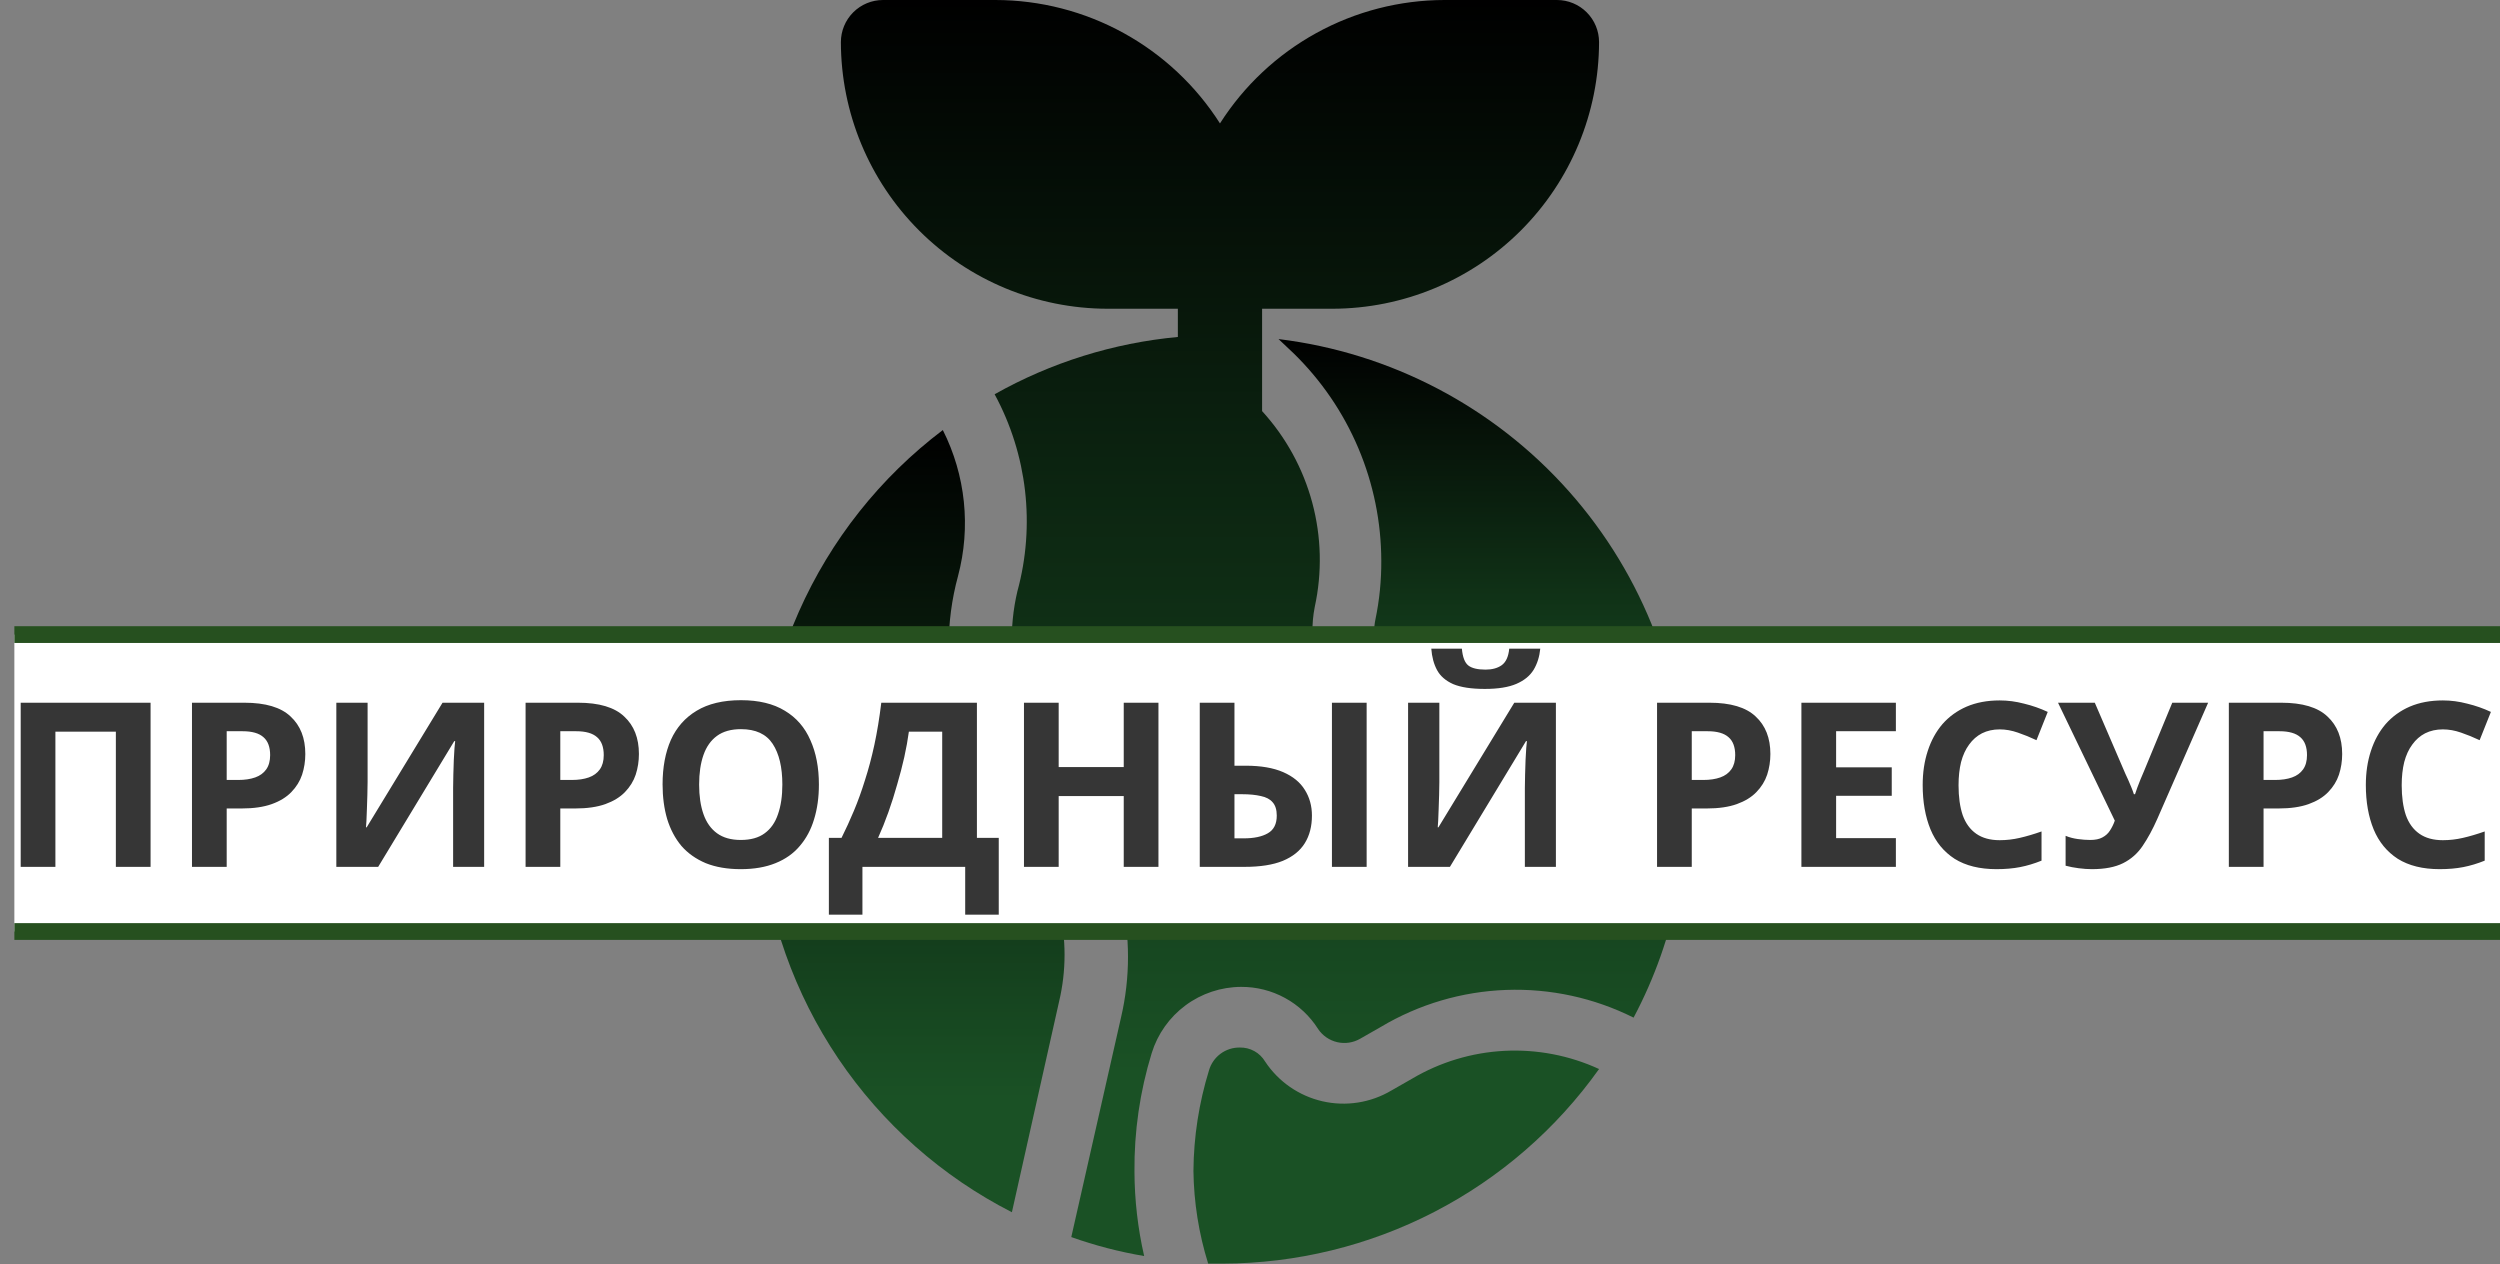
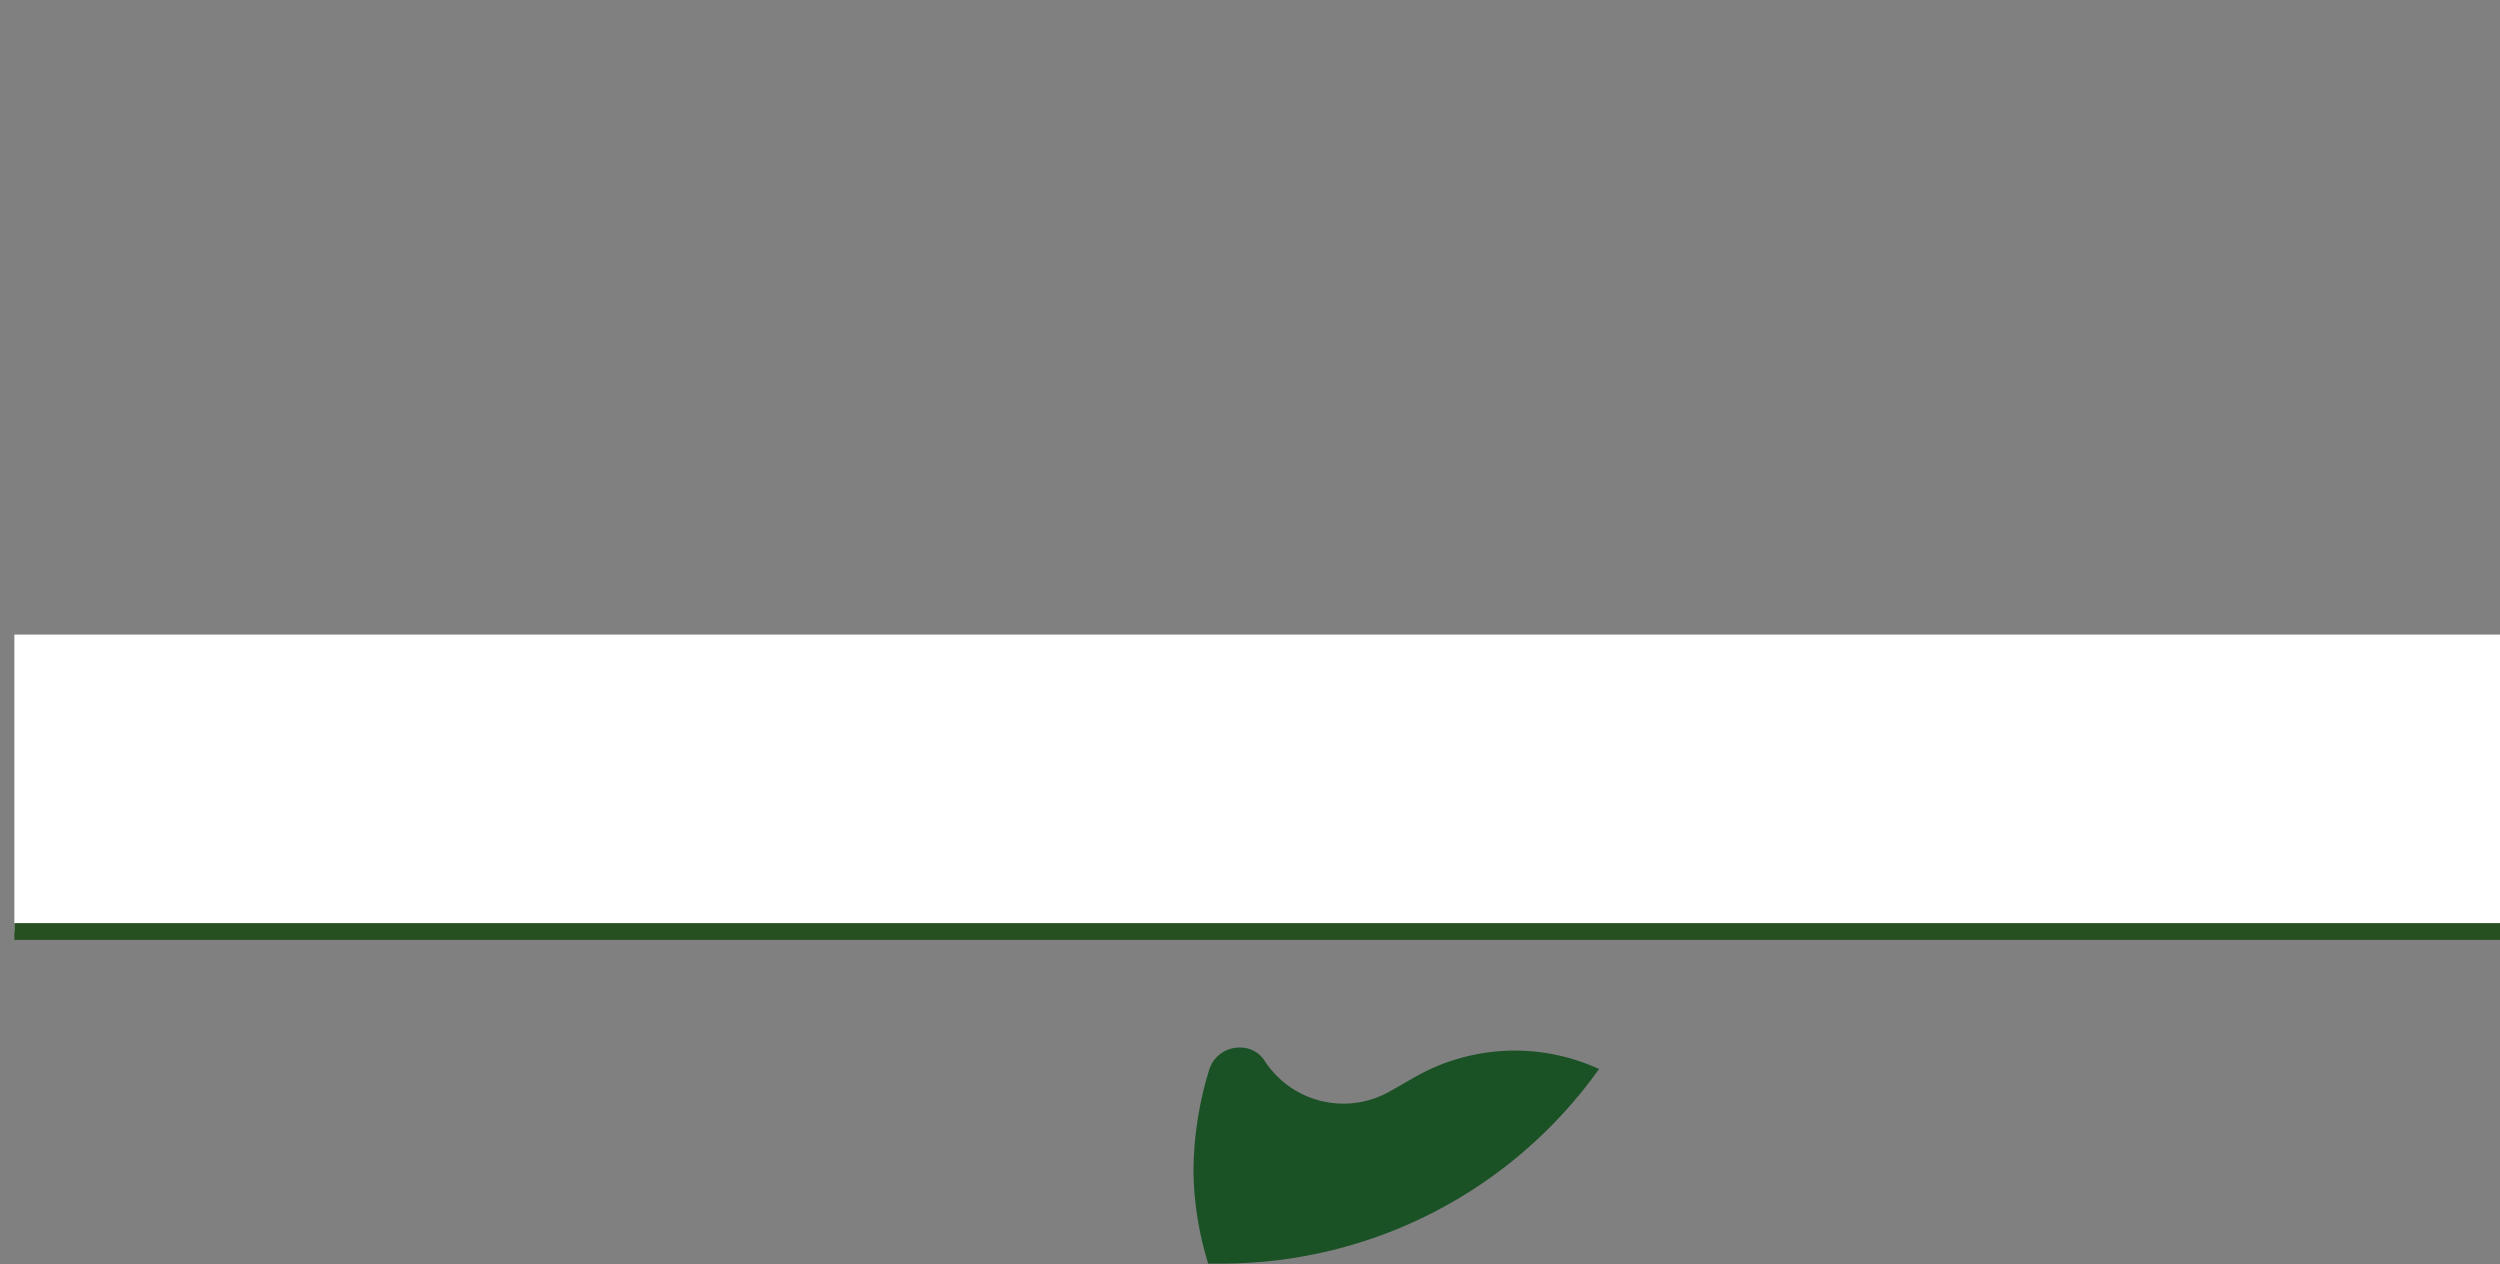
<svg xmlns="http://www.w3.org/2000/svg" width="1044" height="528" viewBox="0 0 1044 528" fill="none">
  <rect x="0" y="0" width="1044" height="528" fill="#808080" stroke="none" />
  <path d="M589.668 450.468L581.049 455.393C572.379 460.539 562.061 462.15 552.235 459.89C542.409 457.63 533.831 451.673 528.281 443.256C527.192 441.441 525.642 439.948 523.788 438.928C521.934 437.909 519.842 437.399 517.727 437.451C514.843 437.413 512.025 438.321 509.706 440.037C507.387 441.752 505.694 444.18 504.887 446.95C500.681 460.571 498.489 474.734 498.379 488.989C498.549 502.118 500.623 515.152 504.535 527.686H510.515C541.301 527.628 571.628 520.224 598.978 506.09C626.328 491.957 649.91 471.501 667.766 446.422C655.391 440.734 641.821 438.131 628.219 438.835C614.617 439.54 601.389 443.531 589.668 450.468Z" fill="#1A5125" />
-   <path d="M644.196 334.201C642.779 329.4 639.932 325.144 636.036 322.002C632.139 318.859 627.377 316.979 622.385 316.611L594.769 314.325C587.617 313.695 580.678 311.567 574.402 308.08C568.126 304.594 562.654 299.826 558.341 294.086C554.028 288.346 550.97 281.764 549.367 274.765C547.764 267.767 547.652 260.51 549.036 253.465C552.177 239.067 551.819 224.126 547.994 209.894C544.168 195.663 536.986 182.556 527.049 171.674V128.931H556.424C585.939 128.885 614.232 117.139 635.103 96.269C655.973 75.398 667.719 47.105 667.766 17.59C667.766 12.925 665.912 8.451 662.614 5.152C659.315 1.853 654.841 0 650.176 0H603.212C584.515 0.028 566.125 4.764 549.74 13.771C533.355 22.778 519.503 35.766 509.46 51.537C499.417 35.766 485.564 22.778 469.179 13.771C452.794 4.764 434.405 0.028 415.708 0H368.744C364.079 0 359.605 1.853 356.306 5.152C353.007 8.451 351.154 12.925 351.154 17.59C351.201 47.105 362.946 75.398 383.817 96.269C404.687 117.139 432.98 128.885 462.496 128.931H491.87V140.716C464.968 143.225 438.896 151.376 415.356 164.638C428.995 189.834 432.397 219.317 424.854 246.957C423.064 254.56 422.295 262.369 422.568 270.175C422.587 290.311 429.685 309.799 442.62 325.23L445.258 328.572C456.286 341.764 464.094 357.34 468.062 374.07C472.031 390.8 472.052 408.224 468.124 424.963L447.369 516.604C457.262 520.126 467.444 522.774 477.799 524.52C475.157 512.978 473.801 501.18 473.753 489.341C473.592 472.534 476.024 455.803 480.965 439.738C483.434 431.767 488.382 424.791 495.088 419.825C501.794 414.859 509.91 412.16 518.255 412.123C524.672 412.083 530.993 413.676 536.624 416.753C542.256 419.831 547.011 424.29 550.443 429.712C552.312 432.495 555.171 434.462 558.438 435.214C561.705 435.965 565.136 435.445 568.033 433.758L576.652 428.833C592.504 419.38 610.481 414.071 628.925 413.395C647.369 412.719 665.687 416.697 682.189 424.963C690.98 408.393 697.263 390.609 700.834 372.194H692.743C681.606 372.054 670.824 368.261 662.053 361.396C653.282 354.532 647.008 344.978 644.196 334.201Z" fill="url(#paint0_linear_2_928)" />
-   <path d="M533.909 141.596L540.242 147.576C551.785 158.845 560.967 172.303 567.249 187.162C573.531 202.022 576.787 217.984 576.828 234.117C576.88 242.389 576.055 250.644 574.365 258.742C573.649 262.217 573.686 265.805 574.475 269.264C575.264 272.724 576.786 275.973 578.938 278.794C581.023 281.585 583.661 283.916 586.688 285.641C589.714 287.366 593.064 288.448 596.528 288.82L624.319 290.931C634.642 291.823 644.444 295.86 652.401 302.496C660.358 309.133 666.089 318.05 668.821 328.045C670.341 333.051 673.406 337.448 677.576 340.607C681.746 343.766 686.808 345.526 692.039 345.634H704C704 341.589 704 337.367 704 333.146C703.874 285.97 686.518 240.466 655.194 205.191C623.871 169.916 580.739 147.299 533.909 141.596Z" fill="url(#paint1_linear_2_928)" />
-   <path d="M422.568 341.94C405.643 321.845 396.306 296.448 396.183 270.175C396.137 260.196 397.438 250.256 400.053 240.625C405.501 220.192 403.248 198.469 393.721 179.589C367.584 199.37 346.902 225.466 333.614 255.429C320.325 285.392 314.867 318.24 317.75 350.891C320.634 383.542 331.765 414.924 350.099 442.095C368.433 469.265 393.369 491.333 422.568 506.227L442.268 418.279C445.324 405.42 445.325 392.023 442.27 379.163C439.216 366.304 433.191 354.338 424.678 344.227L422.568 341.94Z" fill="url(#paint2_linear_2_928)" />
  <rect x="6" y="265" width="1038" height="124" fill="white" />
-   <path d="M8.64 362V293.456H62.88V362H48.384V305.552H23.136V362H8.64ZM102.059 293.456C110.891 293.456 117.323 295.376 121.355 299.216C125.451 302.992 127.499 308.208 127.499 314.864C127.499 317.872 127.051 320.752 126.155 323.504C125.259 326.192 123.755 328.624 121.643 330.8C119.595 332.912 116.875 334.576 113.483 335.792C110.091 337.008 105.899 337.616 100.907 337.616H94.667V362H80.171V293.456H102.059ZM101.291 305.36H94.667V325.712H99.467C102.219 325.712 104.587 325.36 106.571 324.656C108.555 323.952 110.091 322.832 111.179 321.296C112.267 319.76 112.811 317.776 112.811 315.344C112.811 311.952 111.883 309.456 110.027 307.856C108.171 306.192 105.259 305.36 101.291 305.36ZM140.453 293.456H153.509V326.576C153.509 328.176 153.477 329.968 153.413 331.952C153.349 333.936 153.285 335.888 153.221 337.808C153.157 339.664 153.093 341.296 153.029 342.704C152.965 344.048 152.901 344.976 152.837 345.488H153.125L184.805 293.456H202.181V362H189.221V329.072C189.221 327.344 189.253 325.456 189.317 323.408C189.381 321.296 189.445 319.28 189.509 317.36C189.637 315.44 189.733 313.776 189.797 312.368C189.925 310.896 190.021 309.936 190.085 309.488H189.701L157.925 362H140.453V293.456ZM241.372 293.456C250.204 293.456 256.636 295.376 260.668 299.216C264.764 302.992 266.812 308.208 266.812 314.864C266.812 317.872 266.364 320.752 265.468 323.504C264.572 326.192 263.068 328.624 260.956 330.8C258.908 332.912 256.188 334.576 252.796 335.792C249.404 337.008 245.212 337.616 240.22 337.616H233.98V362H219.484V293.456H241.372ZM240.604 305.36H233.98V325.712H238.78C241.532 325.712 243.9 325.36 245.884 324.656C247.868 323.952 249.404 322.832 250.492 321.296C251.58 319.76 252.124 317.776 252.124 315.344C252.124 311.952 251.196 309.456 249.34 307.856C247.484 306.192 244.572 305.36 240.604 305.36ZM341.973 327.632C341.973 332.944 341.301 337.776 339.957 342.128C338.677 346.416 336.693 350.128 334.005 353.264C331.381 356.4 327.989 358.8 323.829 360.464C319.733 362.128 314.901 362.96 309.333 362.96C303.765 362.96 298.901 362.128 294.741 360.464C290.645 358.736 287.253 356.336 284.565 353.264C281.941 350.128 279.957 346.384 278.613 342.032C277.333 337.68 276.693 332.848 276.693 327.536C276.693 320.432 277.845 314.256 280.149 309.008C282.517 303.76 286.101 299.696 290.901 296.816C295.765 293.872 301.941 292.4 309.429 292.4C316.853 292.4 322.965 293.872 327.765 296.816C332.565 299.696 336.117 303.792 338.421 309.104C340.789 314.352 341.973 320.528 341.973 327.632ZM291.957 327.632C291.957 332.432 292.565 336.56 293.781 340.016C294.997 343.472 296.885 346.128 299.445 347.984C302.005 349.84 305.301 350.768 309.333 350.768C313.493 350.768 316.821 349.84 319.317 347.984C321.877 346.128 323.733 343.472 324.885 340.016C326.101 336.56 326.709 332.432 326.709 327.632C326.709 320.4 325.365 314.736 322.677 310.64C319.989 306.544 315.573 304.496 309.429 304.496C305.333 304.496 302.005 305.424 299.445 307.28C296.885 309.136 294.997 311.792 293.781 315.248C292.565 318.704 291.957 322.832 291.957 327.632ZM407.96 293.456V349.904H417.08V381.968H403.064V362H360.152V381.968H346.136V349.904H351.416C353.208 346.32 354.936 342.544 356.6 338.576C358.264 334.608 359.8 330.352 361.208 325.808C362.68 321.264 363.992 316.336 365.144 311.024C366.296 305.648 367.256 299.792 368.024 293.456H407.96ZM379.544 305.552C379.096 308.88 378.456 312.432 377.624 316.208C376.792 319.92 375.8 323.728 374.648 327.632C373.56 331.536 372.344 335.376 371 339.152C369.656 342.928 368.216 346.512 366.68 349.904H393.464V305.552H379.544ZM483.769 362H469.273V332.432H442.105V362H427.609V293.456H442.105V320.336H469.273V293.456H483.769V362ZM501.015 362V293.456H515.511V319.76H520.215C526.551 319.76 531.767 320.656 535.863 322.448C539.959 324.24 542.967 326.704 544.887 329.84C546.871 332.976 547.863 336.56 547.863 340.592C547.863 345.072 546.871 348.912 544.887 352.112C542.903 355.312 539.831 357.776 535.671 359.504C531.575 361.168 526.263 362 519.735 362H501.015ZM519.351 350.096C523.639 350.096 526.999 349.392 529.431 347.984C531.927 346.576 533.175 344.112 533.175 340.592C533.175 338.16 532.599 336.304 531.447 335.024C530.359 333.744 528.727 332.88 526.551 332.432C524.375 331.92 521.751 331.664 518.679 331.664H515.511V350.096H519.351ZM556.215 362V293.456H570.711V362H556.215ZM643.215 270.896C642.895 274.224 641.967 277.168 640.431 279.728C638.895 282.224 636.495 284.176 633.231 285.584C629.967 286.992 625.583 287.696 620.079 287.696C614.447 287.696 610.031 287.024 606.831 285.68C603.695 284.272 601.455 282.32 600.111 279.824C598.767 277.328 597.967 274.352 597.711 270.896H610.479C610.799 274.416 611.695 276.752 613.167 277.904C614.639 279.056 617.039 279.632 620.367 279.632C623.119 279.632 625.359 279.024 627.087 277.808C628.879 276.528 629.935 274.224 630.255 270.896H643.215ZM588.015 293.456H601.071V326.576C601.071 328.176 601.039 329.968 600.975 331.952C600.911 333.936 600.847 335.888 600.783 337.808C600.719 339.664 600.655 341.296 600.591 342.704C600.527 344.048 600.463 344.976 600.399 345.488H600.687L632.367 293.456H649.743V362H636.783V329.072C636.783 327.344 636.815 325.456 636.879 323.408C636.943 321.296 637.007 319.28 637.071 317.36C637.199 315.44 637.295 313.776 637.359 312.368C637.487 310.896 637.583 309.936 637.647 309.488H637.263L605.487 362H588.015V293.456ZM713.872 293.456C722.704 293.456 729.136 295.376 733.168 299.216C737.264 302.992 739.312 308.208 739.312 314.864C739.312 317.872 738.864 320.752 737.968 323.504C737.072 326.192 735.568 328.624 733.456 330.8C731.408 332.912 728.688 334.576 725.296 335.792C721.904 337.008 717.712 337.616 712.72 337.616H706.48V362H691.984V293.456H713.872ZM713.104 305.36H706.48V325.712H711.28C714.032 325.712 716.4 325.36 718.384 324.656C720.368 323.952 721.904 322.832 722.992 321.296C724.08 319.76 724.624 317.776 724.624 315.344C724.624 311.952 723.696 309.456 721.84 307.856C719.984 306.192 717.072 305.36 713.104 305.36ZM791.721 362H752.265V293.456H791.721V305.36H766.761V320.432H789.993V332.336H766.761V350H791.721V362ZM835.072 304.592C832.32 304.592 829.856 305.136 827.68 306.224C825.568 307.312 823.776 308.88 822.304 310.928C820.832 312.912 819.712 315.344 818.944 318.224C818.24 321.104 817.888 324.336 817.888 327.92C817.888 332.784 818.464 336.944 819.616 340.4C820.832 343.792 822.72 346.384 825.28 348.176C827.84 349.968 831.104 350.864 835.072 350.864C837.888 350.864 840.672 350.544 843.424 349.904C846.24 349.264 849.28 348.368 852.544 347.216V359.408C849.536 360.624 846.56 361.52 843.616 362.096C840.672 362.672 837.376 362.96 833.728 362.96C826.688 362.96 820.864 361.52 816.256 358.64C811.712 355.696 808.352 351.6 806.176 346.352C804 341.04 802.912 334.864 802.912 327.824C802.912 322.64 803.616 317.904 805.024 313.616C806.432 309.264 808.48 305.52 811.168 302.384C813.92 299.248 817.28 296.816 821.248 295.088C825.28 293.36 829.888 292.496 835.072 292.496C838.464 292.496 841.856 292.944 845.248 293.84C848.704 294.672 852 295.824 855.136 297.296L850.432 309.104C847.872 307.888 845.28 306.832 842.656 305.936C840.096 305.04 837.568 304.592 835.072 304.592ZM900.901 341.936C898.981 346.288 896.933 350.064 894.757 353.264C892.645 356.4 889.925 358.8 886.597 360.464C883.269 362.128 878.917 362.96 873.541 362.96C871.877 362.96 870.053 362.832 868.069 362.576C866.085 362.32 864.261 361.968 862.597 361.52V349.04C864.133 349.68 865.829 350.128 867.685 350.384C869.541 350.64 871.269 350.768 872.869 350.768C874.981 350.768 876.677 350.416 877.957 349.712C879.301 349.008 880.357 348.048 881.125 346.832C881.957 345.552 882.629 344.176 883.141 342.704L859.429 293.456H874.789L887.557 323.12C887.877 323.76 888.261 324.592 888.709 325.616C889.157 326.64 889.605 327.696 890.053 328.784C890.501 329.872 890.853 330.832 891.109 331.664H891.589C891.845 330.896 892.165 329.968 892.549 328.88C892.997 327.728 893.445 326.576 893.893 325.424C894.405 324.208 894.853 323.152 895.237 322.256L907.141 293.456H922.117L900.901 341.936ZM952.653 293.456C961.485 293.456 967.917 295.376 971.949 299.216C976.045 302.992 978.093 308.208 978.093 314.864C978.093 317.872 977.645 320.752 976.749 323.504C975.853 326.192 974.349 328.624 972.237 330.8C970.189 332.912 967.469 334.576 964.077 335.792C960.685 337.008 956.493 337.616 951.501 337.616H945.261V362H930.765V293.456H952.653ZM951.885 305.36H945.261V325.712H950.061C952.813 325.712 955.181 325.36 957.165 324.656C959.149 323.952 960.685 322.832 961.773 321.296C962.861 319.76 963.405 317.776 963.405 315.344C963.405 311.952 962.477 309.456 960.621 307.856C958.765 306.192 955.853 305.36 951.885 305.36ZM1020.13 304.592C1017.38 304.592 1014.92 305.136 1012.74 306.224C1010.63 307.312 1008.84 308.88 1007.37 310.928C1005.89 312.912 1004.77 315.344 1004.01 318.224C1003.3 321.104 1002.95 324.336 1002.95 327.92C1002.95 332.784 1003.53 336.944 1004.68 340.4C1005.89 343.792 1007.78 346.384 1010.34 348.176C1012.9 349.968 1016.17 350.864 1020.13 350.864C1022.95 350.864 1025.73 350.544 1028.49 349.904C1031.3 349.264 1034.34 348.368 1037.61 347.216V359.408C1034.6 360.624 1031.62 361.52 1028.68 362.096C1025.73 362.672 1022.44 362.96 1018.79 362.96C1011.75 362.96 1005.93 361.52 1001.32 358.64C996.774 355.696 993.414 351.6 991.238 346.352C989.062 341.04 987.974 334.864 987.974 327.824C987.974 322.64 988.678 317.904 990.086 313.616C991.494 309.264 993.542 305.52 996.23 302.384C998.982 299.248 1002.34 296.816 1006.31 295.088C1010.34 293.36 1014.95 292.496 1020.13 292.496C1023.53 292.496 1026.92 292.944 1030.31 293.84C1033.77 294.672 1037.06 295.824 1040.2 297.296L1035.49 309.104C1032.93 307.888 1030.34 306.832 1027.72 305.936C1025.16 305.04 1022.63 304.592 1020.13 304.592Z" fill="#363636" />
-   <path d="M6 265L1044 265" stroke="#26501F" stroke-width="7" />
  <path d="M6 389L1044 389" stroke="#26501F" stroke-width="7" />
  <defs>
    <linearGradient id="paint0_linear_2_928" x1="525.994" y1="0" x2="525.994" y2="524.52" gradientUnits="userSpaceOnUse">
      <stop />
      <stop offset="0.855" stop-color="#1A5125" />
    </linearGradient>
    <linearGradient id="paint1_linear_2_928" x1="618.955" y1="141.596" x2="618.955" y2="345.634" gradientUnits="userSpaceOnUse">
      <stop />
      <stop offset="0.855" stop-color="#1A5125" />
    </linearGradient>
    <linearGradient id="paint2_linear_2_928" x1="380.78" y1="179.589" x2="380.78" y2="506.227" gradientUnits="userSpaceOnUse">
      <stop />
      <stop offset="0.855" stop-color="#1A5125" />
    </linearGradient>
  </defs>
</svg>